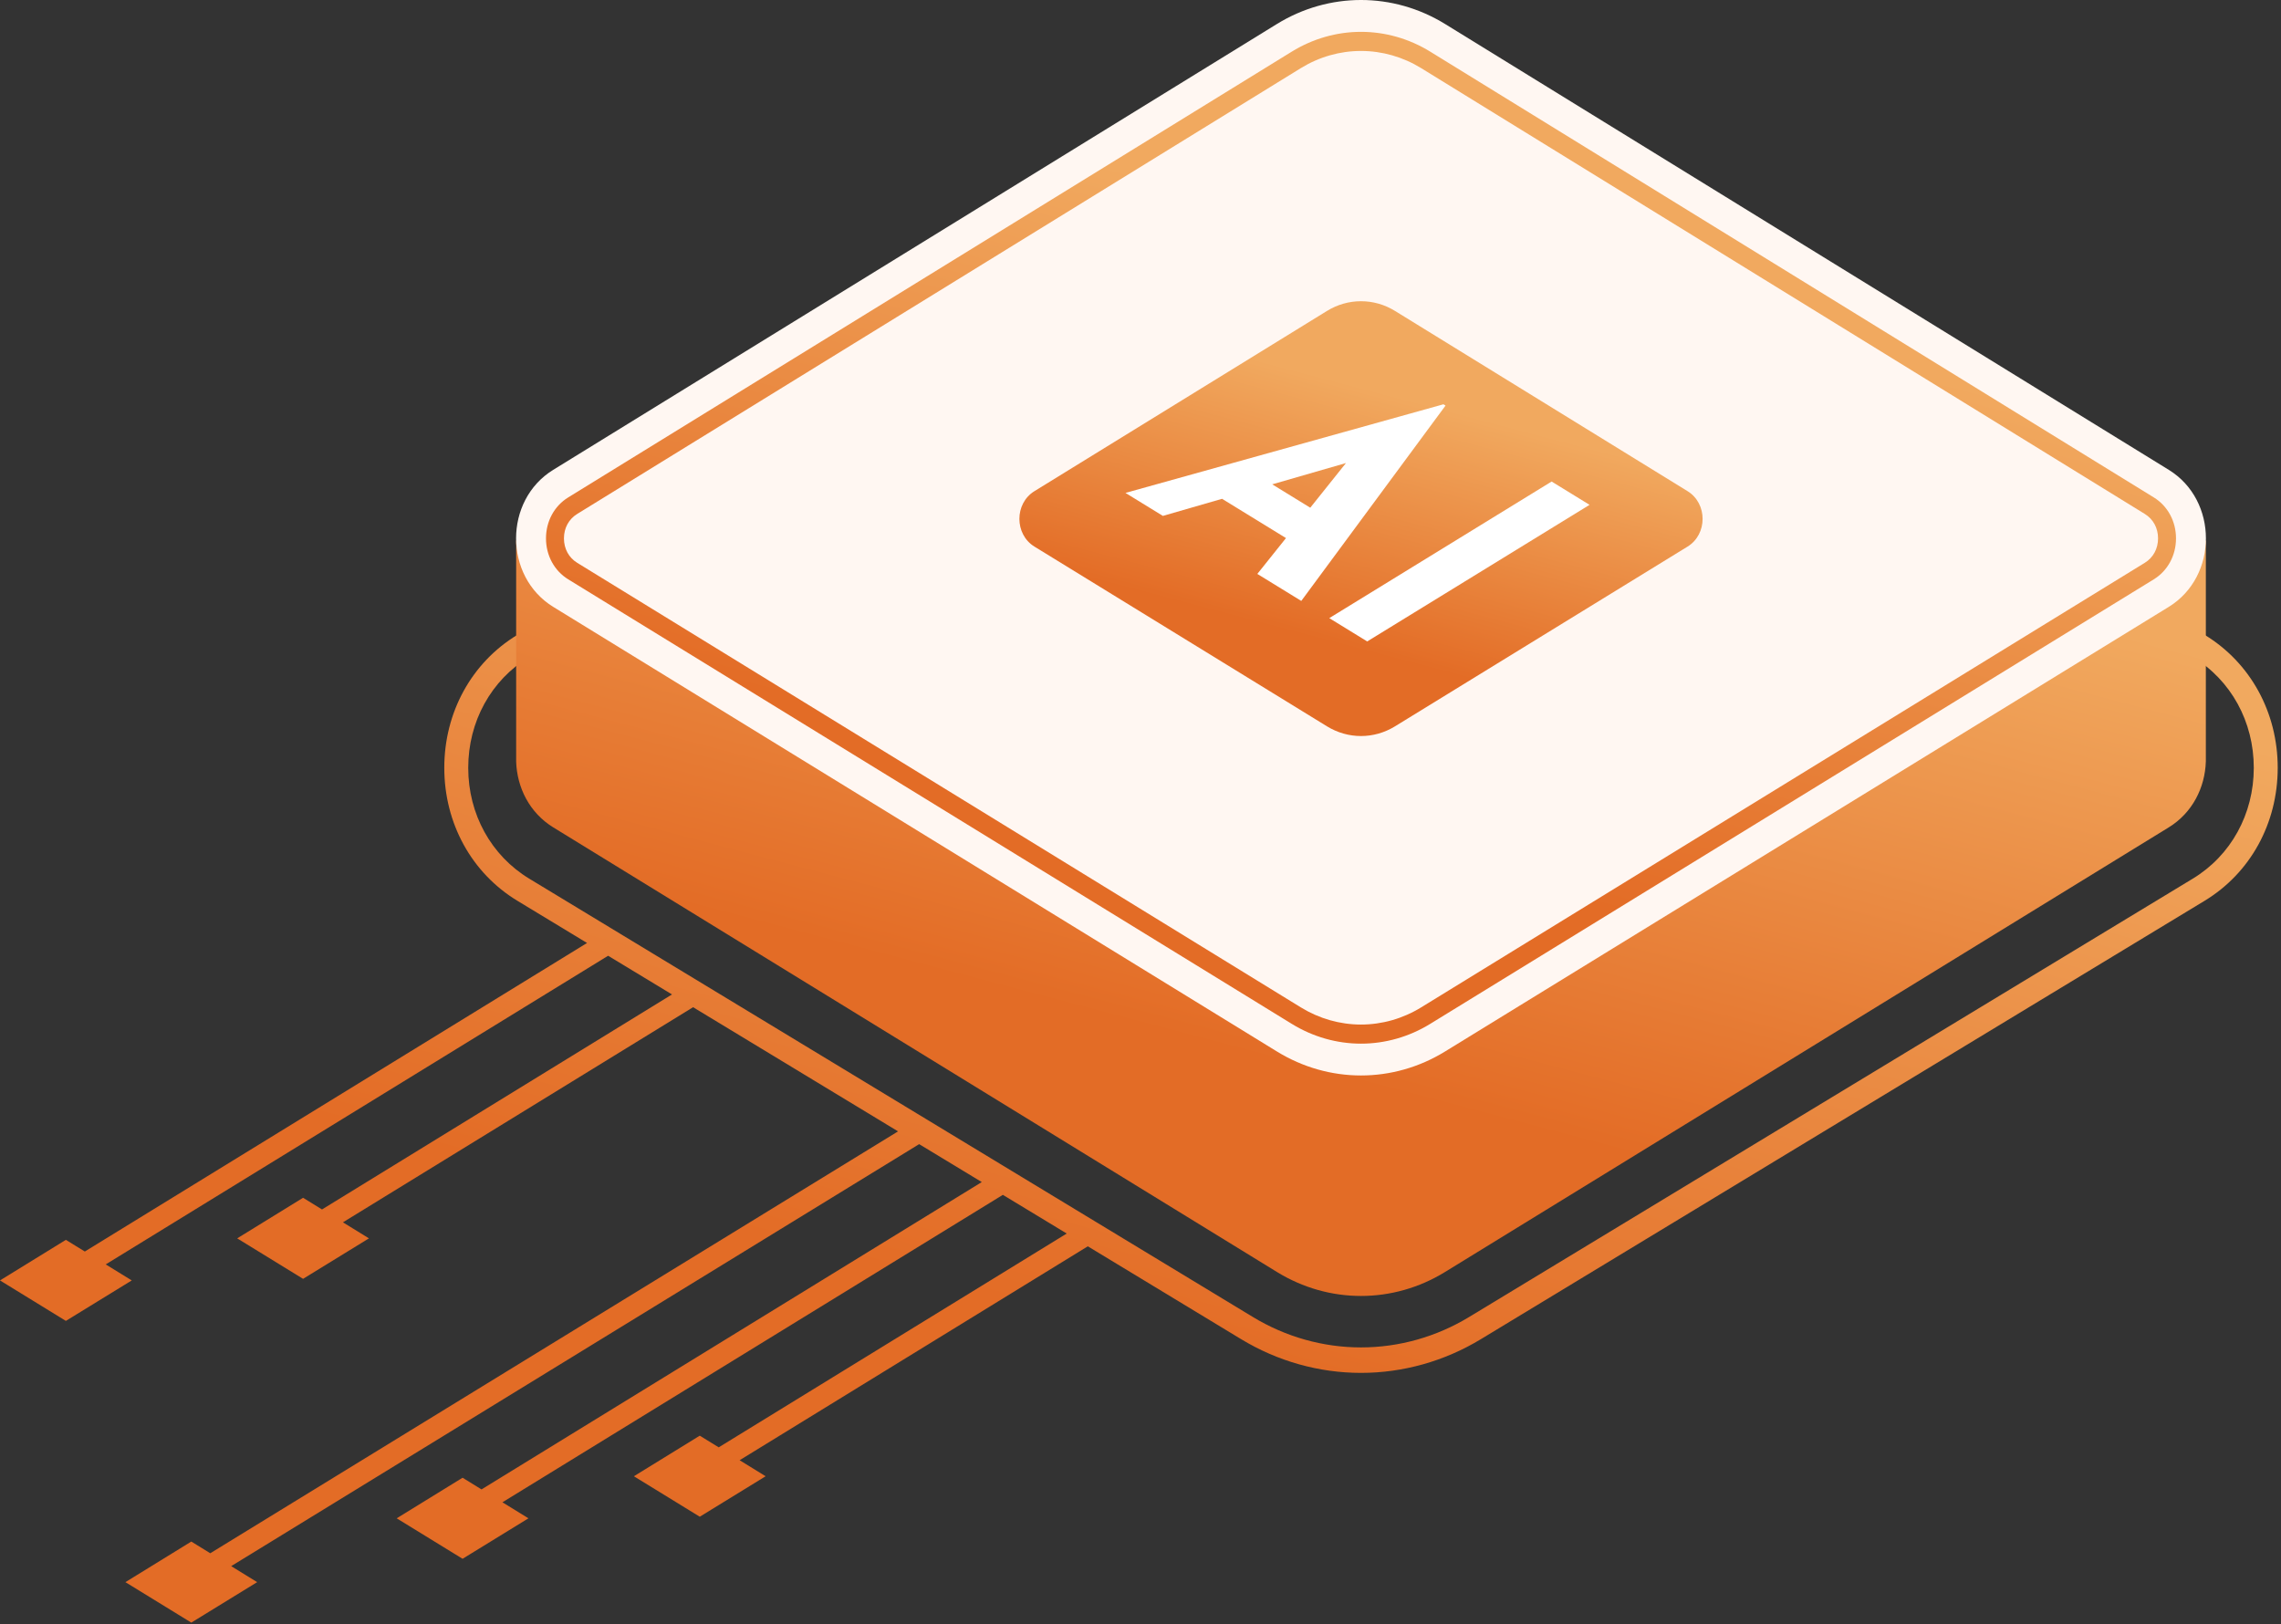
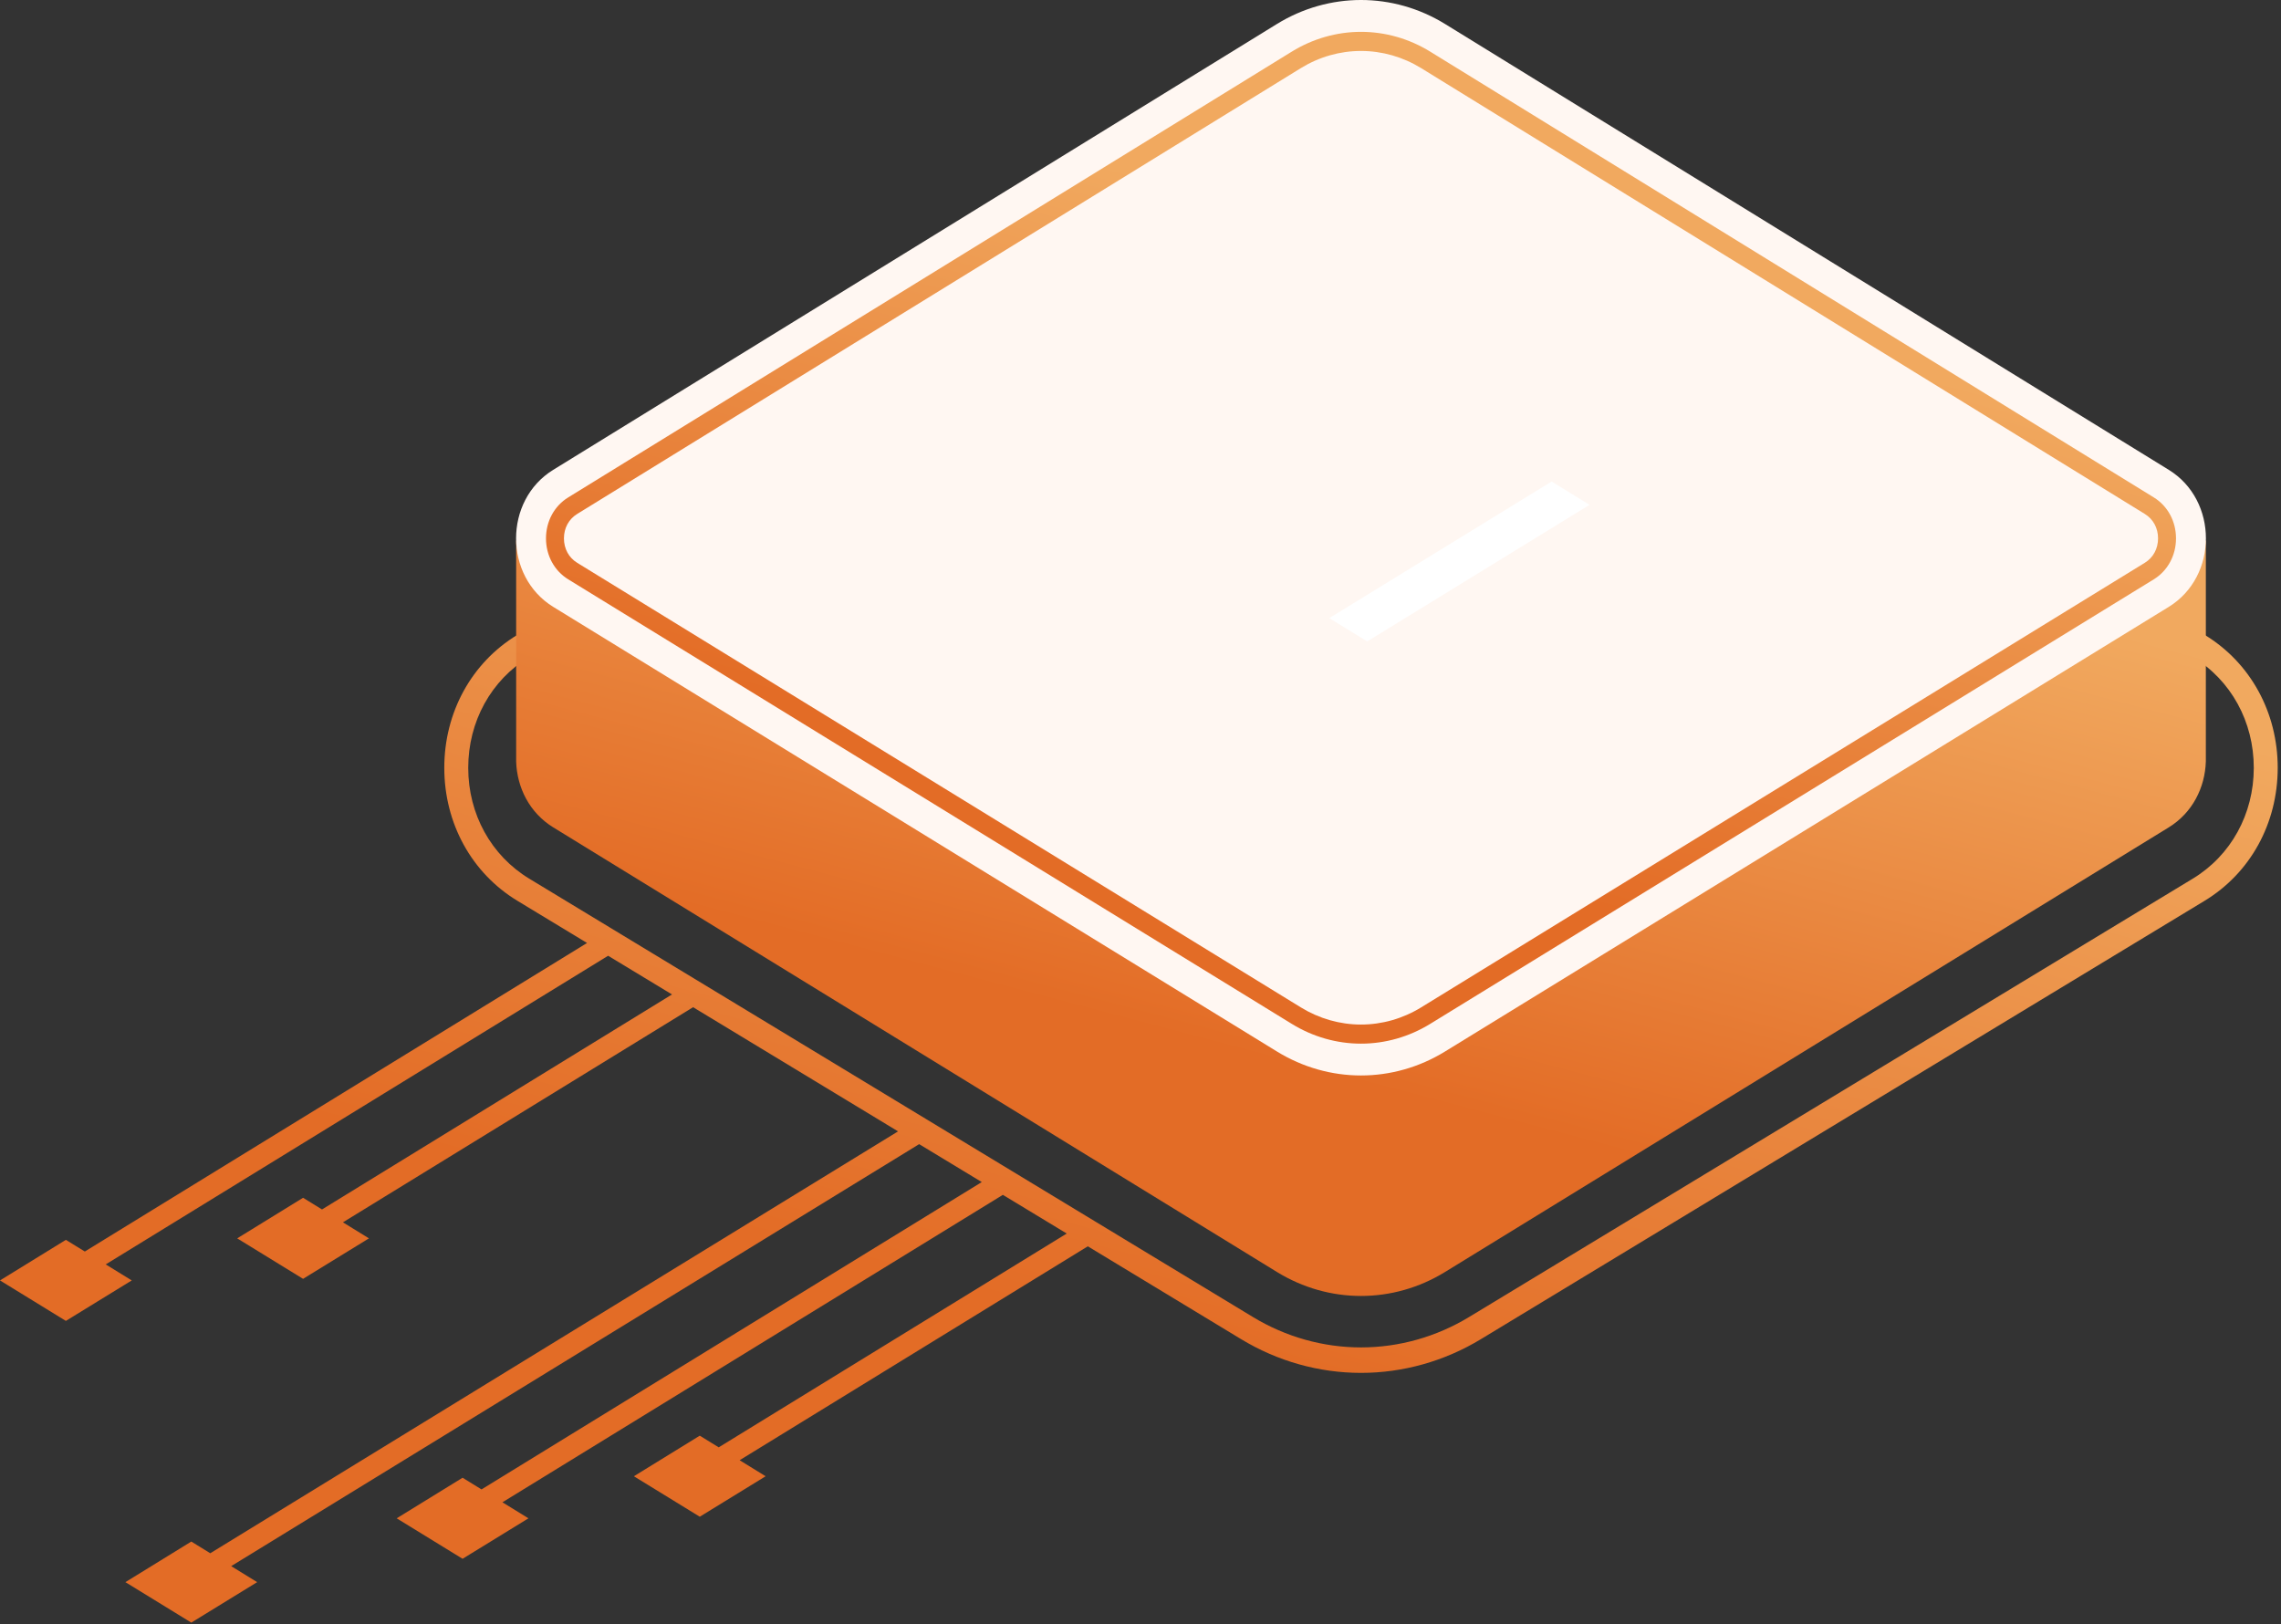
<svg xmlns="http://www.w3.org/2000/svg" width="594" height="423" viewBox="0 0 594 423" fill="none">
  <rect x="0" y="0" width="594" height="423" fill="#333333" stroke="none" />
  <path d="M574.135 165.342L385.695 50.877C376.202 45.11 365.388 42.062 354.421 42.062C343.454 42.062 332.639 45.11 323.147 50.877L134.707 165.342C122.796 172.579 115.69 185.529 115.699 199.981C115.708 214.434 122.829 227.373 134.747 234.594L152.873 245.573L22.087 325.925L17.154 322.885L0 333.454L17.154 343.993L34.309 333.454L27.534 329.28L158.364 248.9L174.997 258.975L83.857 314.969L78.924 311.93L61.769 322.498L78.924 333.038L96.078 322.498L89.303 318.324L180.489 262.301L233.865 294.634L54.755 404.504L49.815 401.459L32.66 412.028L49.815 422.566L66.969 412.028L60.203 407.859L239.359 297.962L255.666 307.839L125.393 387.877L120.46 384.837L103.305 395.405L120.46 405.944L137.614 395.405L130.839 391.232L261.158 311.166L277.79 321.241L187.162 376.922L182.228 373.883L165.073 384.451L182.228 394.99L199.382 384.451L192.607 380.277L283.281 324.568L323.213 348.756C332.69 354.496 343.481 357.531 354.422 357.531C365.363 357.531 376.156 354.496 385.631 348.756L574.096 234.593C586.016 227.372 593.136 214.433 593.144 199.98C593.153 185.529 586.047 172.58 574.135 165.342ZM571.012 228.831L382.548 342.994C374.011 348.167 364.284 350.9 354.422 350.9C344.56 350.9 334.834 348.166 326.296 342.994L137.832 228.831C127.883 222.805 121.939 212.019 121.932 199.978C121.925 187.938 127.856 177.143 137.799 171.103L326.238 56.638C334.792 51.442 344.538 48.697 354.423 48.697C364.308 48.697 374.054 51.443 382.608 56.638L571.047 171.103C580.99 177.143 586.921 187.938 586.913 199.978C586.905 212.018 580.961 222.804 571.012 228.831Z" fill="url(#paint0_linear_18446_9014)" />
  <path d="M574.429 198.25C574.441 197.831 574.441 197.413 574.429 196.993V140.777H501.47L376.343 63.688C362.782 55.333 346.058 55.333 332.498 63.688L207.371 140.777H134.415V196.869C134.399 197.368 134.399 197.869 134.415 198.368V198.385C134.644 205.068 137.86 211.651 144.078 215.471L332.542 331.26C346.08 339.578 362.76 339.578 376.297 331.26L564.762 215.471C570.98 211.65 574.196 205.068 574.424 198.385H574.427V198.25H574.429Z" fill="url(#paint1_linear_18446_9014)" />
  <path d="M564.783 122.362L376.343 6.266C362.782 -2.089 346.058 -2.089 332.497 6.266L144.058 122.362C131.163 130.306 131.174 150.122 144.078 158.05L332.542 273.84C346.08 282.157 362.759 282.157 376.297 273.84L564.762 158.05C577.667 150.122 577.678 130.306 564.783 122.362Z" fill="#FFF7F2" />
-   <path d="M439.47 127.917L363.283 80.979C357.8 77.601 351.039 77.601 345.556 80.979L269.37 127.917C264.157 131.129 264.161 139.14 269.378 142.345L345.575 189.16C351.049 192.522 357.791 192.522 363.266 189.16L439.463 142.345C444.68 139.14 444.685 131.129 439.47 127.917Z" fill="url(#paint2_linear_18446_9014)" />
  <path d="M560.88 129.541L372.441 13.444C366.971 10.074 360.74 8.293 354.421 8.293C348.102 8.293 341.871 10.074 336.401 13.444L147.962 129.541C144.342 131.771 142.182 135.759 142.184 140.212C142.187 144.663 144.351 148.651 147.974 150.875L336.438 266.664C341.898 270.018 348.116 271.792 354.421 271.792C360.726 271.792 366.943 270.018 372.404 266.664L560.868 150.875C564.491 148.649 566.656 144.663 566.658 140.212C566.66 135.76 564.5 131.771 560.88 129.541ZM558.531 146.568L370.067 262.356C365.315 265.276 359.905 266.818 354.421 266.818C348.937 266.818 343.527 265.275 338.775 262.358L150.311 146.569C148.119 145.223 146.86 142.904 146.859 140.209C146.858 137.515 148.113 135.197 150.304 133.847L338.742 17.75C343.501 14.818 348.922 13.269 354.421 13.269C359.92 13.269 365.341 14.819 370.1 17.75L558.539 133.847C560.73 135.197 561.986 137.515 561.984 140.21C561.982 142.904 560.724 145.222 558.531 146.568Z" fill="url(#paint3_linear_18446_9014)" />
-   <path d="M375.887 105.289L293.087 128.367L302.829 134.353L318.242 129.902L334.886 140.128L327.424 149.463L338.869 156.495L376.431 105.624L375.887 105.289ZM331.301 126.133L350.507 120.588L341.208 132.22L331.301 126.133Z" fill="white" />
  <path d="M404.059 125.402L346.159 160.975L356.038 167.044L413.937 131.472L404.059 125.402Z" fill="white" />
  <defs>
    <linearGradient id="paint0_linear_18446_9014" x1="690.525" y1="221.655" x2="632.981" y2="437.586" gradientUnits="userSpaceOnUse">
      <stop stop-color="#F1A95F" />
      <stop offset="1" stop-color="#E36C26" />
    </linearGradient>
    <linearGradient id="paint1_linear_18446_9014" x1="646.681" y1="189.614" x2="604.613" y2="348.718" gradientUnits="userSpaceOnUse">
      <stop stop-color="#F1A95F" />
      <stop offset="1" stop-color="#E36C26" />
    </linearGradient>
    <linearGradient id="paint2_linear_18446_9014" x1="472.588" y1="131.891" x2="455.58" y2="196.218" gradientUnits="userSpaceOnUse">
      <stop stop-color="#F1A95F" />
      <stop offset="1" stop-color="#E36C26" />
    </linearGradient>
    <linearGradient id="paint3_linear_18446_9014" x1="636.346" y1="132.66" x2="597.622" y2="282.826" gradientUnits="userSpaceOnUse">
      <stop stop-color="#F1A95F" />
      <stop offset="1" stop-color="#E36C26" />
    </linearGradient>
  </defs>
</svg>